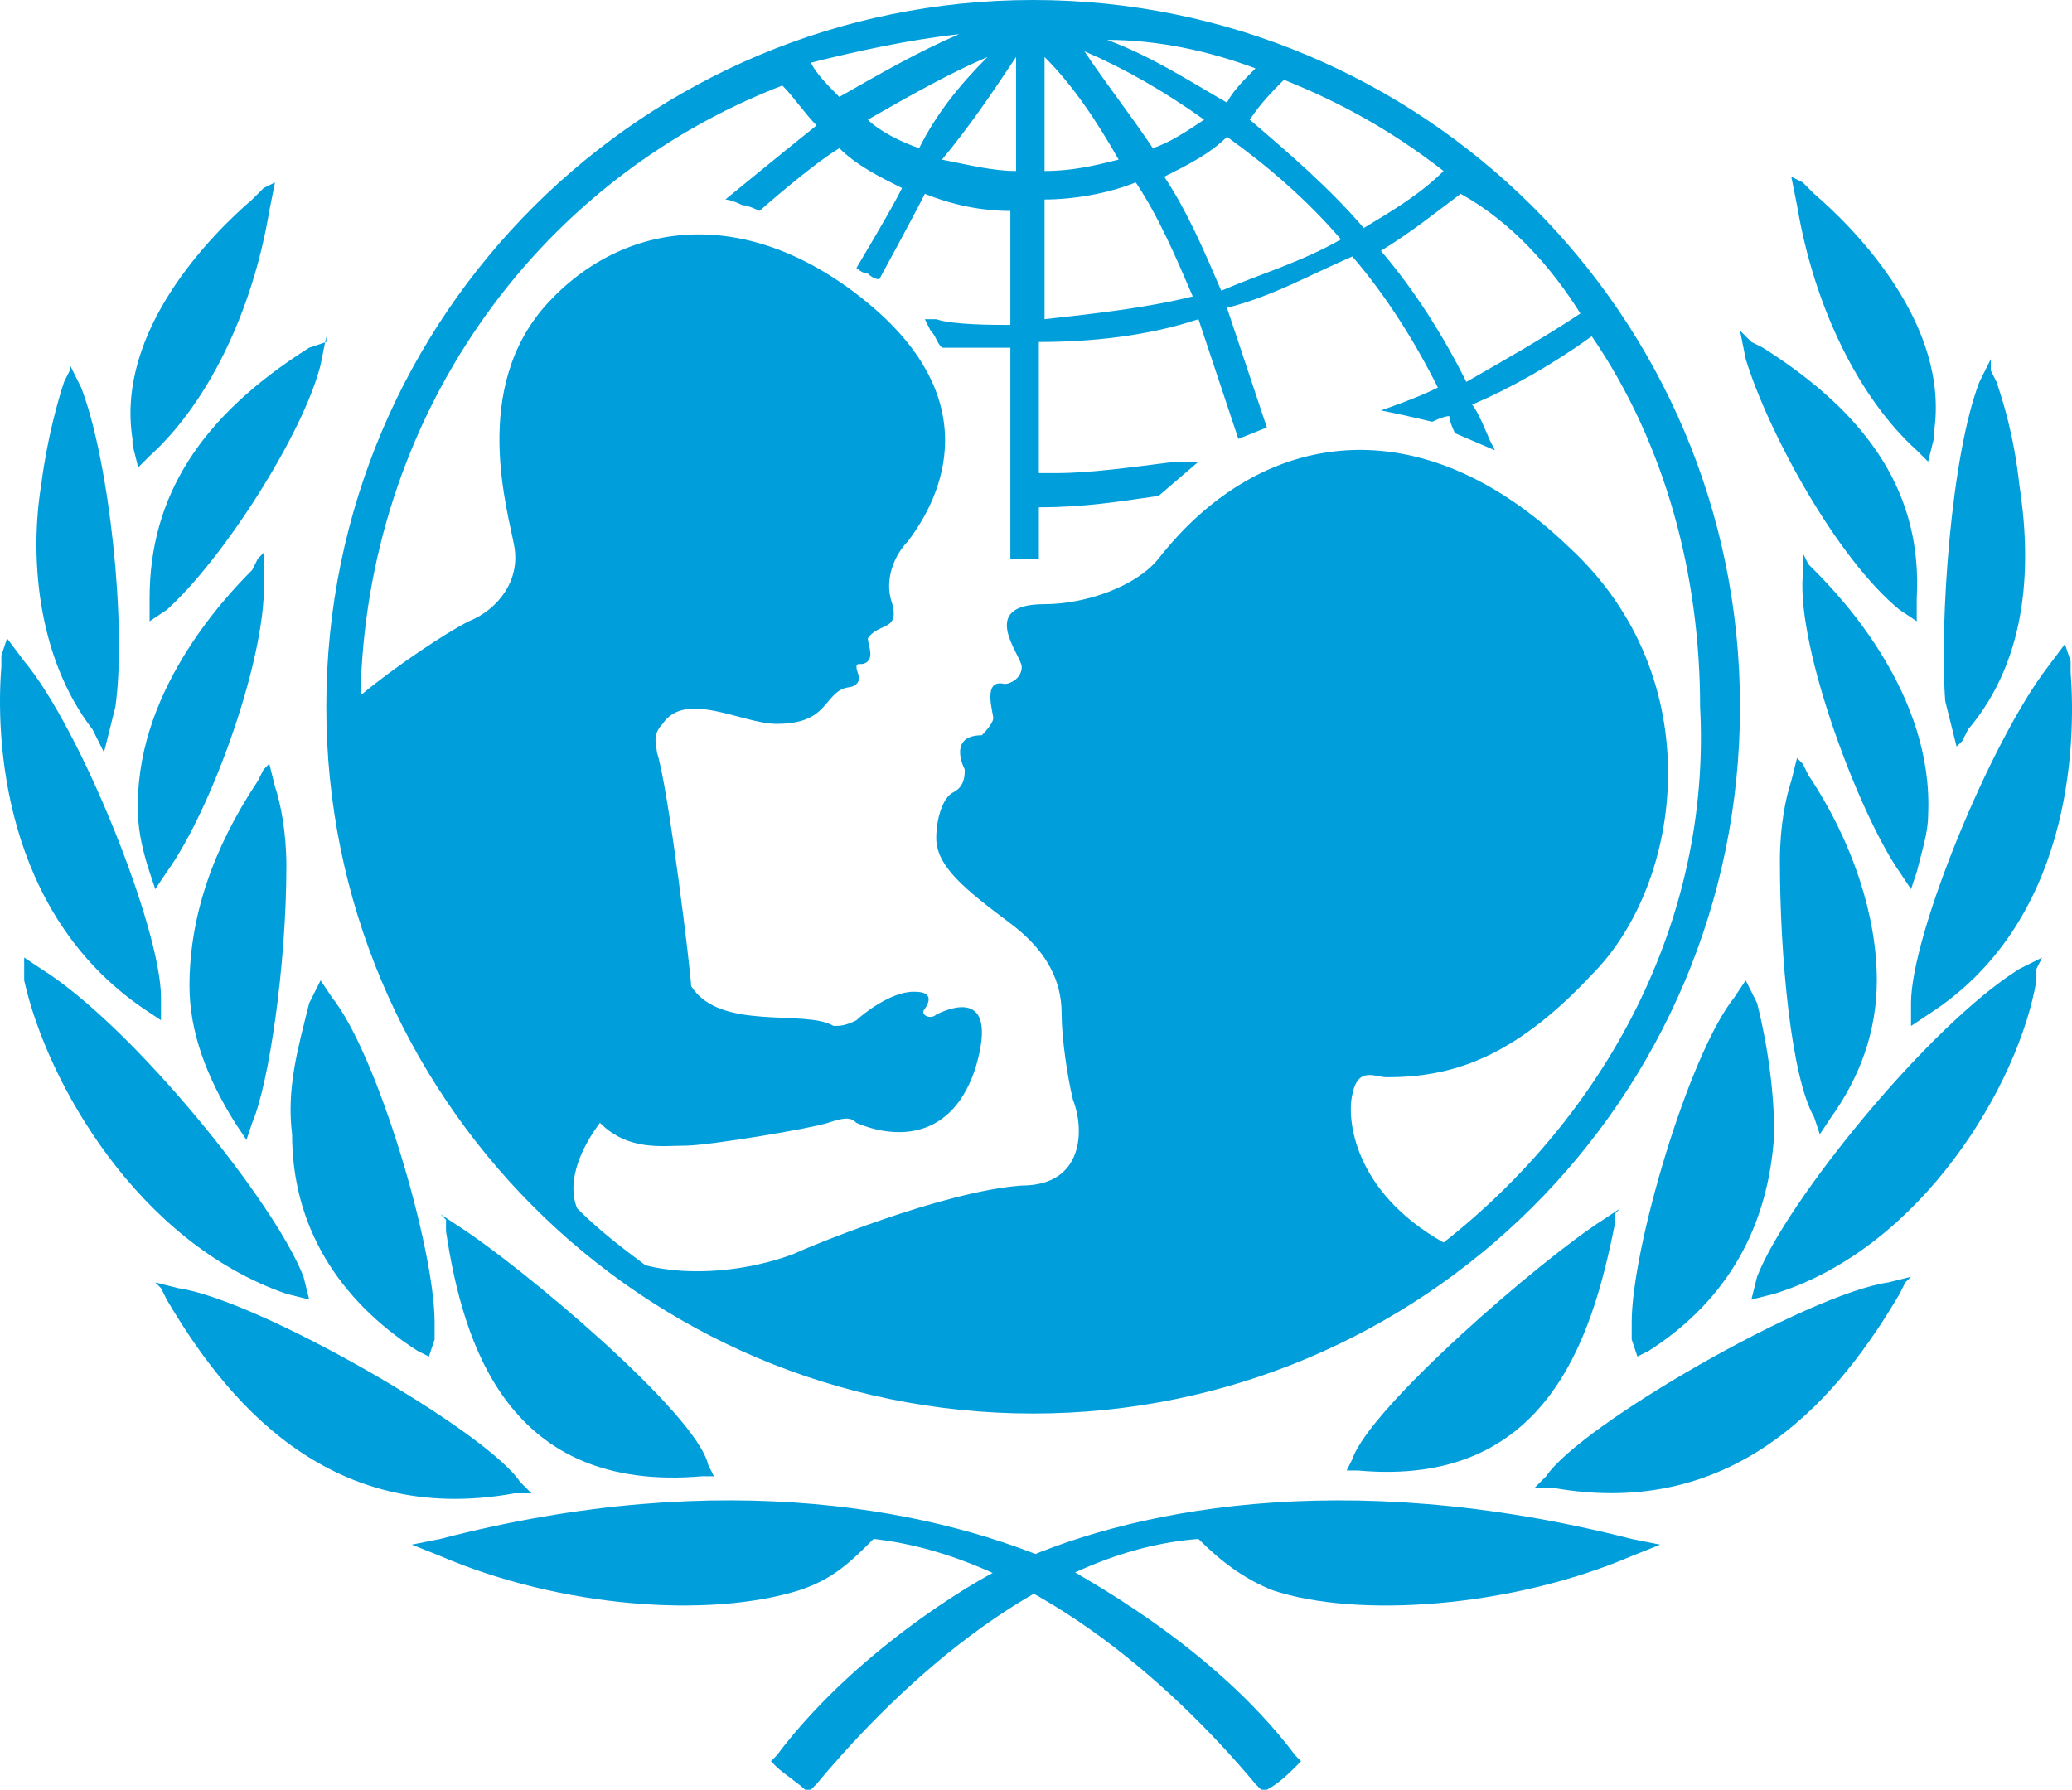
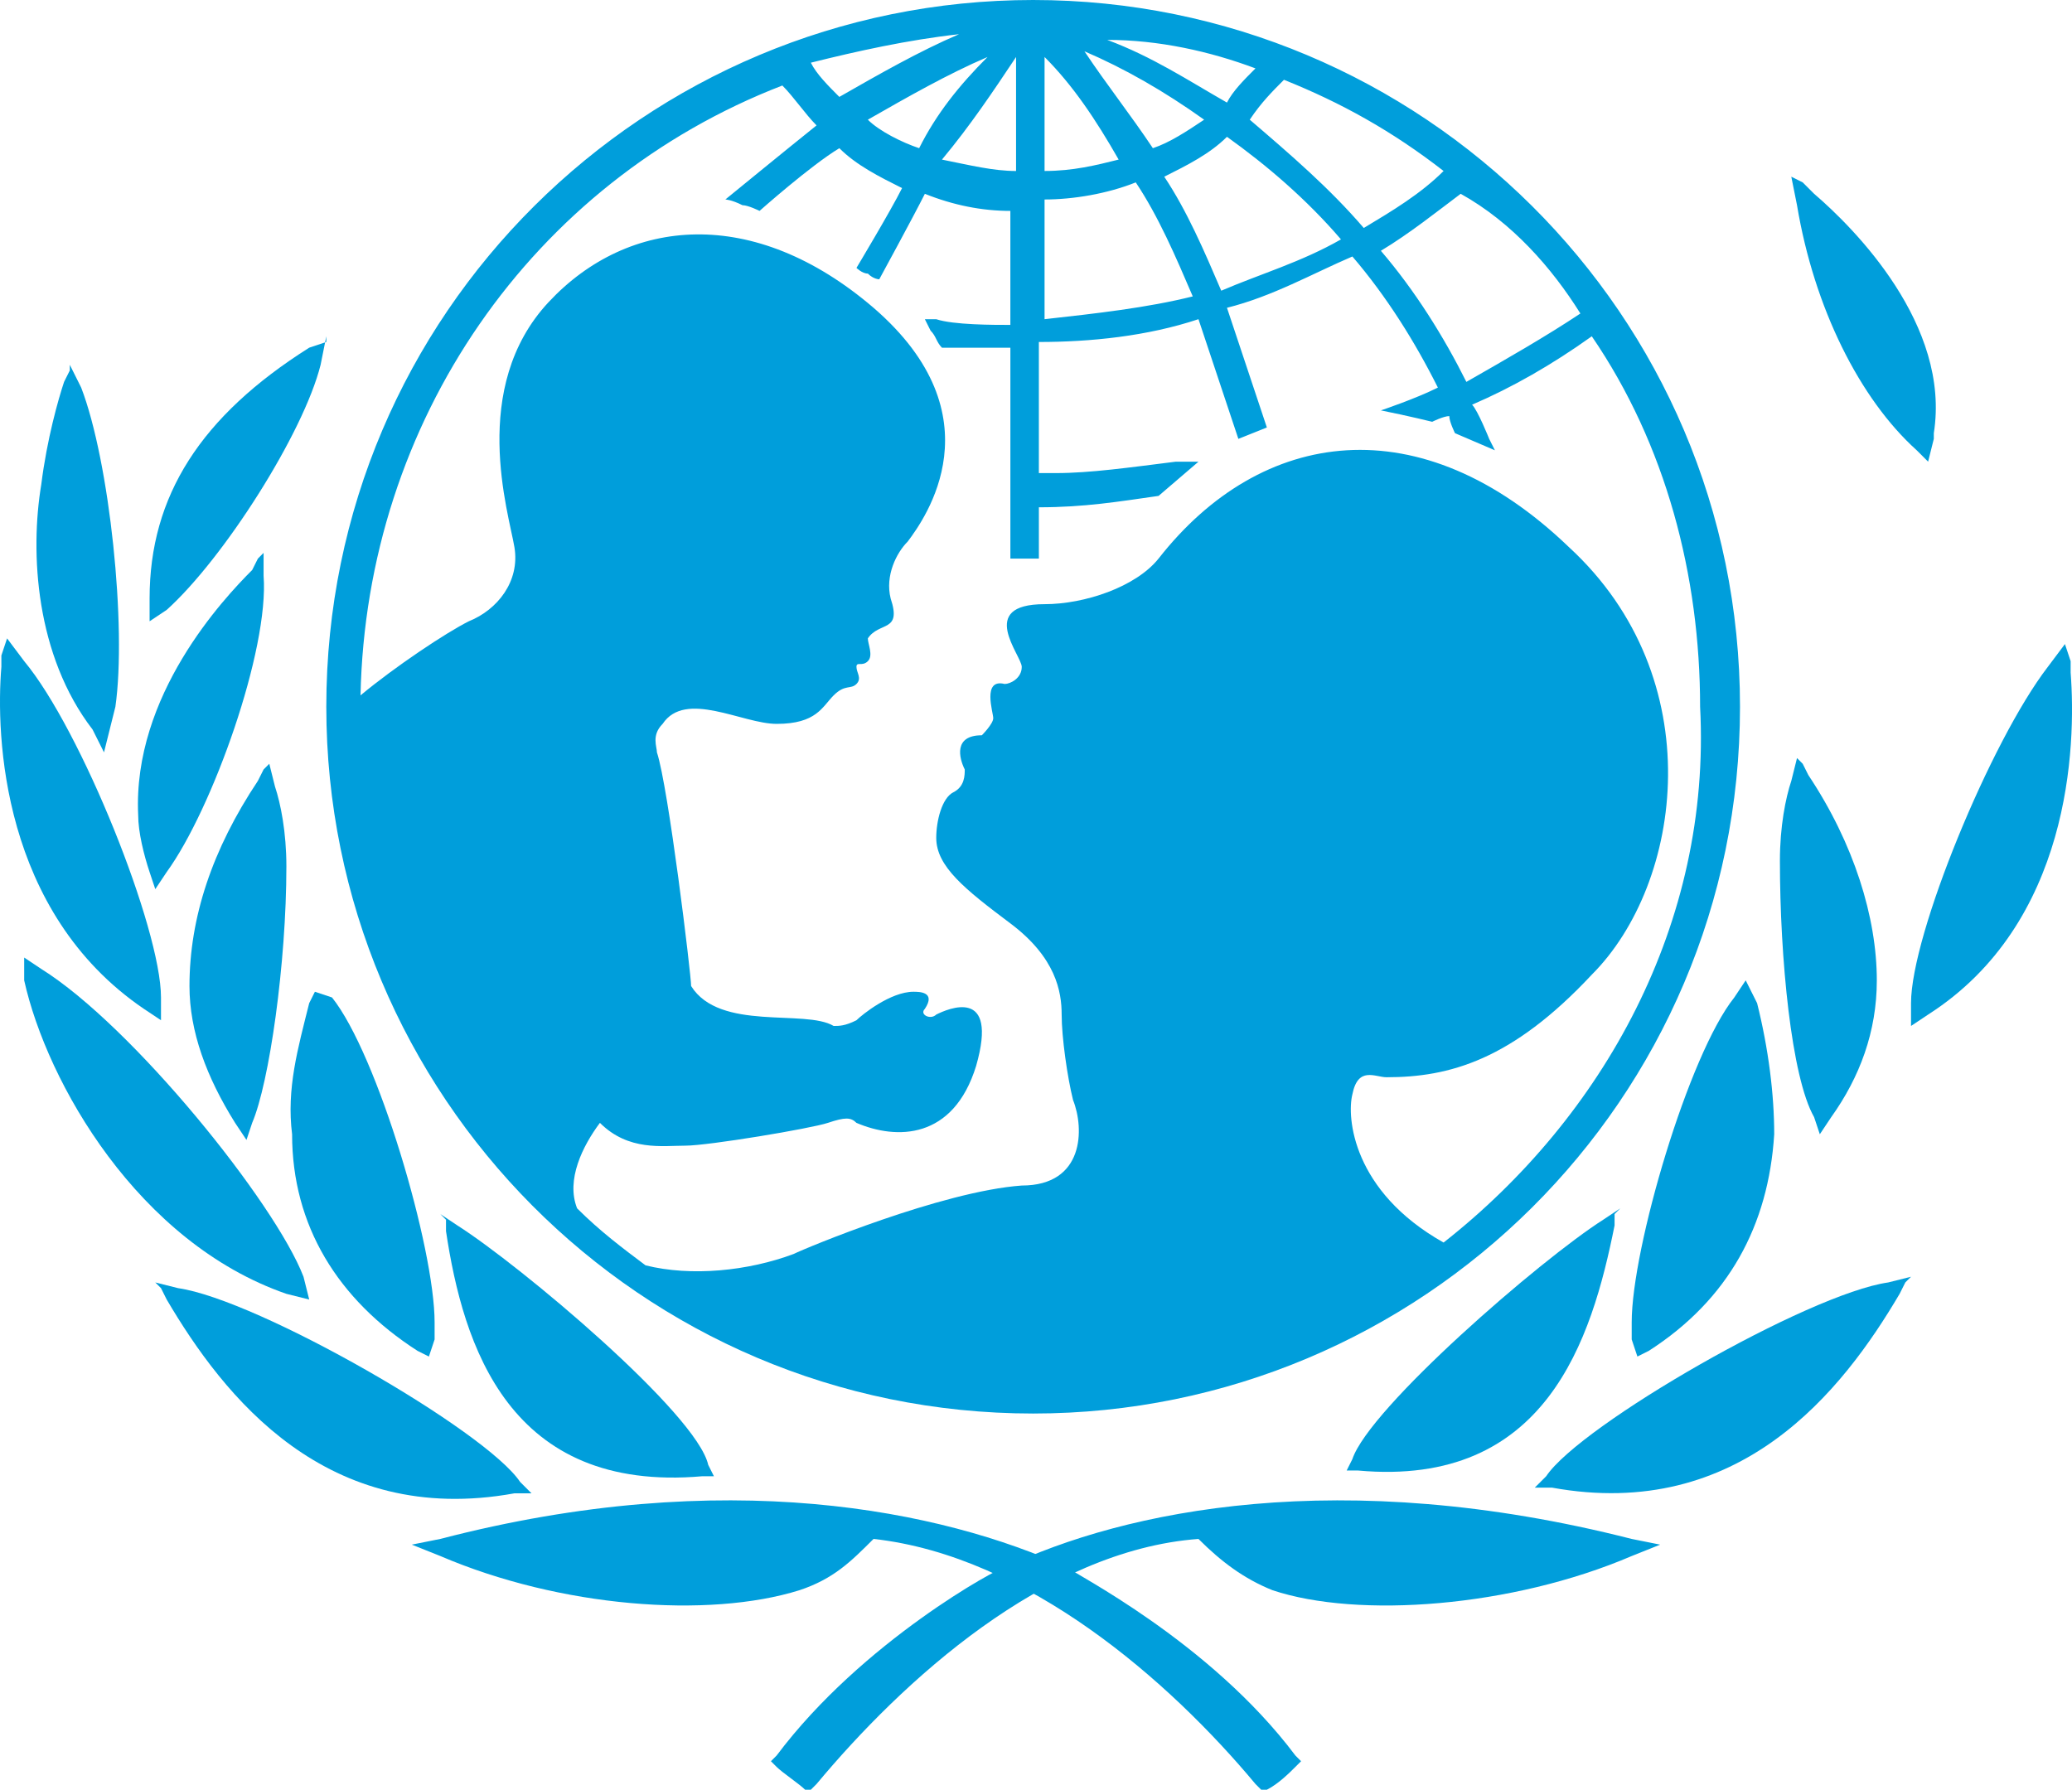
<svg xmlns="http://www.w3.org/2000/svg" id="Layer_1" x="0px" y="0px" viewBox="0 0 143.078 123.6" xml:space="preserve" width="143.078" height="123.6">
  <defs id="defs948" />
  <path fill="#009edb" d="m 71.342,0 c -26.767,0 -48.81,21.65 -48.81,48.81 0,26.767 21.65,48.81 48.81,48.81 26.767,0 48.81,-21.65 48.81,-48.81 C 120.153,21.65 98.109,0 71.342,0 m 37.789,21.65 c -2.362,1.575 -5.117,3.149 -7.873,4.724 -1.575,-3.149 -3.543,-6.298 -5.904,-9.054 1.968,-1.181 3.936,-2.755 5.511,-3.936 3.543,1.968 6.298,5.117 8.266,8.266 M 88.662,5.511 c 3.936,1.575 7.479,3.543 11.022,6.298 -1.575,1.575 -3.543,2.755 -5.511,3.936 -2.362,-2.755 -5.117,-5.117 -7.873,-7.479 0.787,-1.181 1.575,-1.968 2.362,-2.755 m 3.936,11.022 c -2.755,1.575 -5.511,2.362 -8.266,3.543 -1.181,-2.755 -2.362,-5.511 -3.936,-7.873 1.575,-0.787 3.149,-1.575 4.33,-2.755 2.755,1.968 5.511,4.33 7.873,7.085 M 86.694,4.724 C 85.907,5.511 85.119,6.298 84.726,7.085 81.97,5.511 79.609,3.936 76.46,2.755 c 3.543,0 7.085,0.787 10.234,1.968 M 83.151,8.266 C 81.97,9.054 80.79,9.841 79.609,10.234 78.034,7.873 76.46,5.904 74.885,3.543 c 2.755,1.181 5.511,2.755 8.266,4.724 M 72.13,3.936 c 1.968,1.968 3.543,4.33 5.117,7.085 -1.575,0.394 -3.149,0.787 -5.117,0.787 z m 0,9.841 c 1.968,0 4.33,-0.394 6.298,-1.181 1.575,2.362 2.755,5.117 3.936,7.873 -3.149,0.787 -6.692,1.181 -10.234,1.575 z M 70.162,3.936 v 7.873 c -1.575,0 -3.149,-0.394 -5.117,-0.787 1.968,-2.362 3.543,-4.724 5.117,-7.085 M 63.47,10.234 C 62.289,9.841 60.714,9.054 59.927,8.266 62.683,6.692 65.438,5.117 68.193,3.936 66.225,5.904 64.651,7.873 63.47,10.234 M 66.225,2.362 C 63.47,3.543 60.714,5.117 57.959,6.692 57.172,5.904 56.384,5.117 55.991,4.33 59.14,3.543 62.683,2.755 66.225,2.362 M 99.684,85.811 C 93.386,82.269 92.992,77.152 93.386,75.577 c 0.394,-1.968 1.575,-1.181 2.362,-1.181 4.33,0 8.66,-1.181 14.171,-7.085 6.298,-6.298 8.266,-20.469 -1.575,-29.522 -10.234,-9.841 -21.256,-8.266 -28.341,0.787 -1.575,1.968 -5.117,3.149 -7.873,3.149 -4.724,0 -1.575,3.543 -1.575,4.33 0,0.787 -0.787,1.181 -1.181,1.181 -1.575,-0.394 -0.787,1.968 -0.787,2.362 0,0.394 -0.787,1.181 -0.787,1.181 -1.968,0 -1.575,1.575 -1.181,2.362 0,0.394 0,1.181 -0.787,1.575 -0.787,0.394 -1.181,1.968 -1.181,3.149 0,1.968 1.968,3.543 5.117,5.904 3.149,2.362 3.543,4.724 3.543,6.298 0,1.575 0.394,4.33 0.787,5.904 0.787,1.968 0.787,5.904 -3.543,5.904 -5.511,0.394 -14.958,4.33 -15.745,4.724 -3.149,1.181 -7.085,1.575 -10.234,0.787 -1.575,-1.181 -3.149,-2.362 -4.724,-3.936 -0.787,-1.968 0.394,-4.33 1.575,-5.904 1.968,1.968 4.33,1.575 5.904,1.575 1.575,0 8.66,-1.181 9.841,-1.575 1.181,-0.394 1.575,-0.394 1.968,0 2.755,1.181 6.692,1.181 8.266,-3.936 1.575,-5.511 -1.968,-3.936 -2.755,-3.543 -0.394,0.394 -1.181,0 -0.787,-0.394 0.787,-1.181 -0.394,-1.181 -0.787,-1.181 -1.575,0 -3.543,1.575 -3.936,1.968 -0.787,0.394 -1.181,0.394 -1.575,0.394 -1.968,-1.181 -7.873,0.394 -9.841,-2.755 0,-0.787 -1.575,-13.777 -2.362,-16.139 0,-0.394 -0.394,-1.181 0.394,-1.968 1.575,-2.362 5.511,0 7.873,0 2.755,0 3.149,-1.181 3.936,-1.968 0.787,-0.787 1.181,-0.394 1.575,-0.787 0.394,-0.394 0,-0.787 0,-1.181 0,-0.394 0.394,0 0.787,-0.394 0.394,-0.394 0,-1.181 0,-1.575 0.787,-1.181 2.362,-0.394 1.575,-2.755 -0.394,-1.575 0.394,-3.149 1.181,-3.936 1.181,-1.575 6.298,-8.66 -2.362,-16.139 -8.266,-7.085 -16.926,-6.298 -22.437,-0.394 -5.511,5.904 -2.755,14.564 -2.362,16.926 0.394,2.362 -1.181,4.33 -3.149,5.117 -1.575,0.787 -5.117,3.149 -7.479,5.117 0.394,-18.894 11.809,-35.427 29.129,-42.118 0.787,0.787 1.575,1.968 2.362,2.755 -1.968,1.575 -6.298,5.117 -6.298,5.117 0,0 0.394,0 1.181,0.394 0.394,0 1.181,0.394 1.181,0.394 0,0 3.543,-3.149 5.511,-4.33 1.181,1.181 2.755,1.968 4.33,2.755 -0.787,1.575 -3.149,5.511 -3.149,5.511 0,0 0.394,0.394 0.787,0.394 0.394,0.394 0.787,0.394 0.787,0.394 0,0 2.362,-4.33 3.149,-5.904 1.968,0.787 3.936,1.181 5.904,1.181 v 7.873 c -1.181,0 -3.936,0 -5.117,-0.394 h -0.787 l 0.394,0.787 c 0.394,0.394 0.394,0.787 0.787,1.181 v 0 0 c 0.787,0 3.543,0 4.724,0 v 14.564 h 1.968 v -3.543 c 3.149,0 5.511,-0.394 8.266,-0.787 v 0 l 2.755,-2.362 h -1.575 c -3.149,0.394 -5.904,0.787 -8.266,0.787 0,0 -0.787,0 -1.181,0 v -9.054 c 3.543,0 7.479,-0.394 11.022,-1.575 0.787,2.362 2.755,8.266 2.755,8.266 l 1.968,-0.787 c 0,0 -1.968,-5.904 -2.755,-8.266 3.149,-0.787 5.904,-2.362 8.66,-3.543 2.362,2.755 4.33,5.904 5.904,9.054 -1.575,0.787 -3.936,1.575 -3.936,1.575 1.968,0.394 3.543,0.787 3.543,0.787 0,0 0.787,-0.394 1.181,-0.394 0,0.394 0.394,1.181 0.394,1.181 l 2.755,1.181 -0.394,-0.787 c 0,0 -0.787,-1.968 -1.181,-2.362 2.755,-1.181 5.511,-2.755 8.266,-4.724 5.117,7.479 7.479,16.532 7.479,25.586 0.787,14.958 -6.692,28.341 -17.713,37.001" id="path887" style="stroke-width:3.936" />
-   <path fill="#009edb" d="m 18.202,12.99 -0.787,0.787 c -2.755,2.362 -9.447,9.054 -8.266,16.532 0,0 0,0.394 0,0.394 0,0 0.394,1.575 0.394,1.575 L 10.33,31.49 c 3.936,-3.543 7.085,-9.841 8.266,-16.926 l 0.394,-1.968 z" id="path889" style="stroke-width:3.936" />
  <path fill="#009edb" d="m 4.819,25.586 -0.394,0.787 c -0.394,1.181 -1.181,3.936 -1.575,7.085 -0.787,4.724 -0.394,11.809 3.543,16.926 0,0 0.394,0.787 0.394,0.787 L 7.181,51.959 7.968,48.81 C 8.755,43.299 7.574,31.884 5.606,26.767 L 4.819,25.192 Z" id="path891" style="stroke-width:3.936" />
  <path fill="#009edb" d="m 0.095,45.268 v 0.787 c -0.394,4.724 0,16.926 9.841,23.618 0,0 1.181,0.787 1.181,0.787 V 68.885 c 0,-4.724 -5.511,-18.501 -9.447,-23.224 L 0.489,44.087 Z" id="path893" style="stroke-width:3.936" />
  <path fill="#009edb" d="m 1.67,66.917 v 0.787 c 1.575,7.085 7.873,18.107 18.107,21.65 l 1.575,0.394 -0.394,-1.575 C 18.99,83.056 9.149,70.854 2.851,66.917 L 1.67,66.13 Z" id="path895" style="stroke-width:3.936" />
  <path fill="#009edb" d="m 22.532,23.618 -1.181,0.394 C 13.872,28.735 10.33,34.246 10.33,41.331 v 1.575 l 1.181,-0.787 c 3.936,-3.543 9.447,-12.203 10.628,-16.926 l 0.394,-1.968 z" id="path897" style="stroke-width:3.936" />
  <path fill="#009edb" d="m 17.809,38.576 -0.394,0.787 c -1.968,1.968 -8.266,8.66 -7.873,16.926 0,1.181 0.394,2.755 0.787,3.936 l 0.394,1.181 0.787,-1.181 c 3.149,-4.33 7.085,-15.352 6.692,-20.469 v -1.575 z" id="path899" style="stroke-width:3.936" />
  <path fill="#009edb" d="m 18.202,53.14 -0.394,0.787 c -3.149,4.724 -4.724,9.447 -4.724,14.171 0,3.149 1.181,6.298 3.149,9.447 l 0.787,1.181 0.394,-1.181 c 1.181,-2.755 2.362,-11.022 2.362,-17.713 0,-2.362 -0.394,-4.33 -0.787,-5.511 l -0.394,-1.575 z" id="path901" style="stroke-width:3.936" />
-   <path fill="#009edb" d="m 21.745,68.492 -0.394,0.787 c -0.787,3.149 -1.575,5.904 -1.181,9.054 0,6.298 3.149,11.415 8.66,14.958 l 0.787,0.394 0.394,-1.181 c 0,0 0,-1.181 0,-1.181 0,-5.117 -3.936,-18.501 -7.085,-22.437 l -0.787,-1.181 z" id="path903" style="stroke-width:3.936" />
+   <path fill="#009edb" d="m 21.745,68.492 -0.394,0.787 c -0.787,3.149 -1.575,5.904 -1.181,9.054 0,6.298 3.149,11.415 8.66,14.958 l 0.787,0.394 0.394,-1.181 c 0,0 0,-1.181 0,-1.181 0,-5.117 -3.936,-18.501 -7.085,-22.437 z" id="path903" style="stroke-width:3.936" />
  <path fill="#009edb" d="m 11.117,88.961 0.394,0.787 c 3.936,6.692 11.022,15.745 24.011,13.383 h 1.181 l -0.787,-0.787 C 33.554,98.801 17.809,89.748 12.298,88.961 l -1.575,-0.394 z" id="path905" style="stroke-width:3.936" />
  <path fill="#009edb" d="m 30.405,106.28 v 0 l -1.968,0.394 1.968,0.787 c 8.266,3.543 18.501,4.33 24.799,2.362 2.362,-0.787 3.543,-1.968 5.117,-3.543 10.628,1.181 20.469,9.841 26.373,16.926 0,0 0.394,0.394 0.394,0.394 h 0.394 c 0.787,-0.394 1.575,-1.181 1.968,-1.575 l 0.394,-0.394 -0.394,-0.394 C 83.545,113.366 74.098,108.642 73.704,108.248 65.044,104.312 50.086,101.163 30.405,106.28" id="path907" style="stroke-width:3.936" />
  <path fill="#009edb" d="m 30.798,84.237 v 0.787 c 1.181,7.873 4.33,18.107 17.713,16.926 h 0.787 l -0.394,-0.787 C 48.118,97.62 35.916,87.386 31.586,84.631 L 30.405,83.843 Z" id="path909" style="stroke-width:3.936" />
  <path fill="#009edb" d="m 123.695,12.203 0.394,1.968 c 1.181,7.085 4.33,13.383 8.266,16.926 l 0.787,0.787 c 0,0 0.394,-1.575 0.394,-1.575 0,0 0,-0.394 0,-0.394 1.181,-7.479 -5.511,-14.171 -8.266,-16.532 l -0.787,-0.787 z" id="path911" style="stroke-width:3.936" />
-   <path fill="#009edb" d="m 137.472,24.799 -0.787,1.575 c -1.968,5.117 -2.755,16.532 -2.362,22.043 l 0.787,3.149 0.394,-0.394 c 0,0 0.394,-0.787 0.394,-0.787 4.33,-5.117 4.33,-11.809 3.543,-16.926 -0.394,-3.543 -1.181,-5.904 -1.575,-7.085 l -0.394,-0.787 z" id="path913" style="stroke-width:3.936" />
  <path fill="#009edb" d="m 142.59,44.48 -1.181,1.575 c -3.936,5.117 -9.447,18.501 -9.447,23.224 v 1.575 c 0,0 1.181,-0.787 1.181,-0.787 9.841,-6.298 10.234,-18.501 9.841,-23.618 v -0.787 z" id="path915" style="stroke-width:3.936" />
-   <path fill="#009edb" d="m 141.015,66.13 -1.575,0.787 c -6.298,3.936 -16.139,16.139 -18.107,21.256 l -0.394,1.575 1.575,-0.394 c 10.234,-3.149 16.926,-14.564 18.107,-21.65 v -0.787 z" id="path917" style="stroke-width:3.936" />
-   <path fill="#009edb" d="m 120.153,22.831 0.394,1.968 c 1.575,5.117 6.298,13.777 10.628,17.32 l 1.181,0.787 V 41.331 c 0.394,-7.085 -3.149,-12.596 -10.628,-17.32 l -0.787,-0.394 z" id="path919" style="stroke-width:3.936" />
-   <path fill="#009edb" d="m 124.483,38.182 v 1.575 c -0.394,5.117 3.936,16.532 6.692,20.469 l 0.787,1.181 0.394,-1.181 c 0.394,-1.575 0.787,-2.755 0.787,-3.936 0.394,-8.266 -5.904,-14.958 -7.873,-16.926 l -0.394,-0.394 z" id="path921" style="stroke-width:3.936" />
  <path fill="#009edb" d="m 124.089,52.353 -0.394,1.575 c -0.394,1.181 -0.787,3.149 -0.787,5.511 0,6.692 0.787,14.958 2.362,17.713 l 0.394,1.181 0.787,-1.181 c 1.968,-2.755 3.149,-5.904 3.149,-9.447 0,-4.33 -1.575,-9.447 -4.724,-14.171 l -0.394,-0.787 z" id="path923" style="stroke-width:3.936" />
  <path fill="#009edb" d="m 120.546,67.704 -0.787,1.181 c -3.149,3.936 -7.085,17.32 -7.085,22.437 0,0 0,0.787 0,1.181 l 0.394,1.181 c 0,0 0.787,-0.394 0.787,-0.394 5.511,-3.543 8.266,-8.66 8.66,-14.958 0,-2.755 -0.394,-5.904 -1.181,-9.054 l -0.394,-0.787 z" id="path925" style="stroke-width:3.936" />
  <path fill="#009edb" d="m 131.962,88.173 c 0,0 -1.575,0.394 -1.575,0.394 -5.511,0.787 -21.256,9.841 -23.618,13.383 l -0.787,0.787 h 1.181 c 12.99,2.362 20.075,-6.692 24.011,-13.383 l 0.394,-0.787 z" id="path927" style="stroke-width:3.936" />
  <path fill="#009edb" d="m 69.374,108.248 c -0.394,0 -9.841,5.117 -15.745,12.99 l -0.394,0.394 0.394,0.394 c 0.394,0.394 1.575,1.181 1.968,1.575 h 0.394 c 0,0 0.394,-0.394 0.394,-0.394 5.904,-7.085 15.745,-16.139 26.373,-16.926 1.575,1.575 3.149,2.755 5.117,3.543 5.904,1.968 16.532,1.181 24.799,-2.362 l 1.968,-0.787 -1.968,-0.394 c -20.075,-5.117 -35.033,-1.968 -43.299,1.968" id="path929" style="stroke-width:3.936" />
  <path fill="#009edb" d="m 111.886,83.45 -1.181,0.787 c -4.33,2.755 -16.139,12.99 -17.32,16.532 l -0.394,0.787 h 0.787 c 12.99,1.181 16.139,-9.054 17.713,-16.926 v -0.787 z" id="path931" style="stroke-width:3.936" />
</svg>